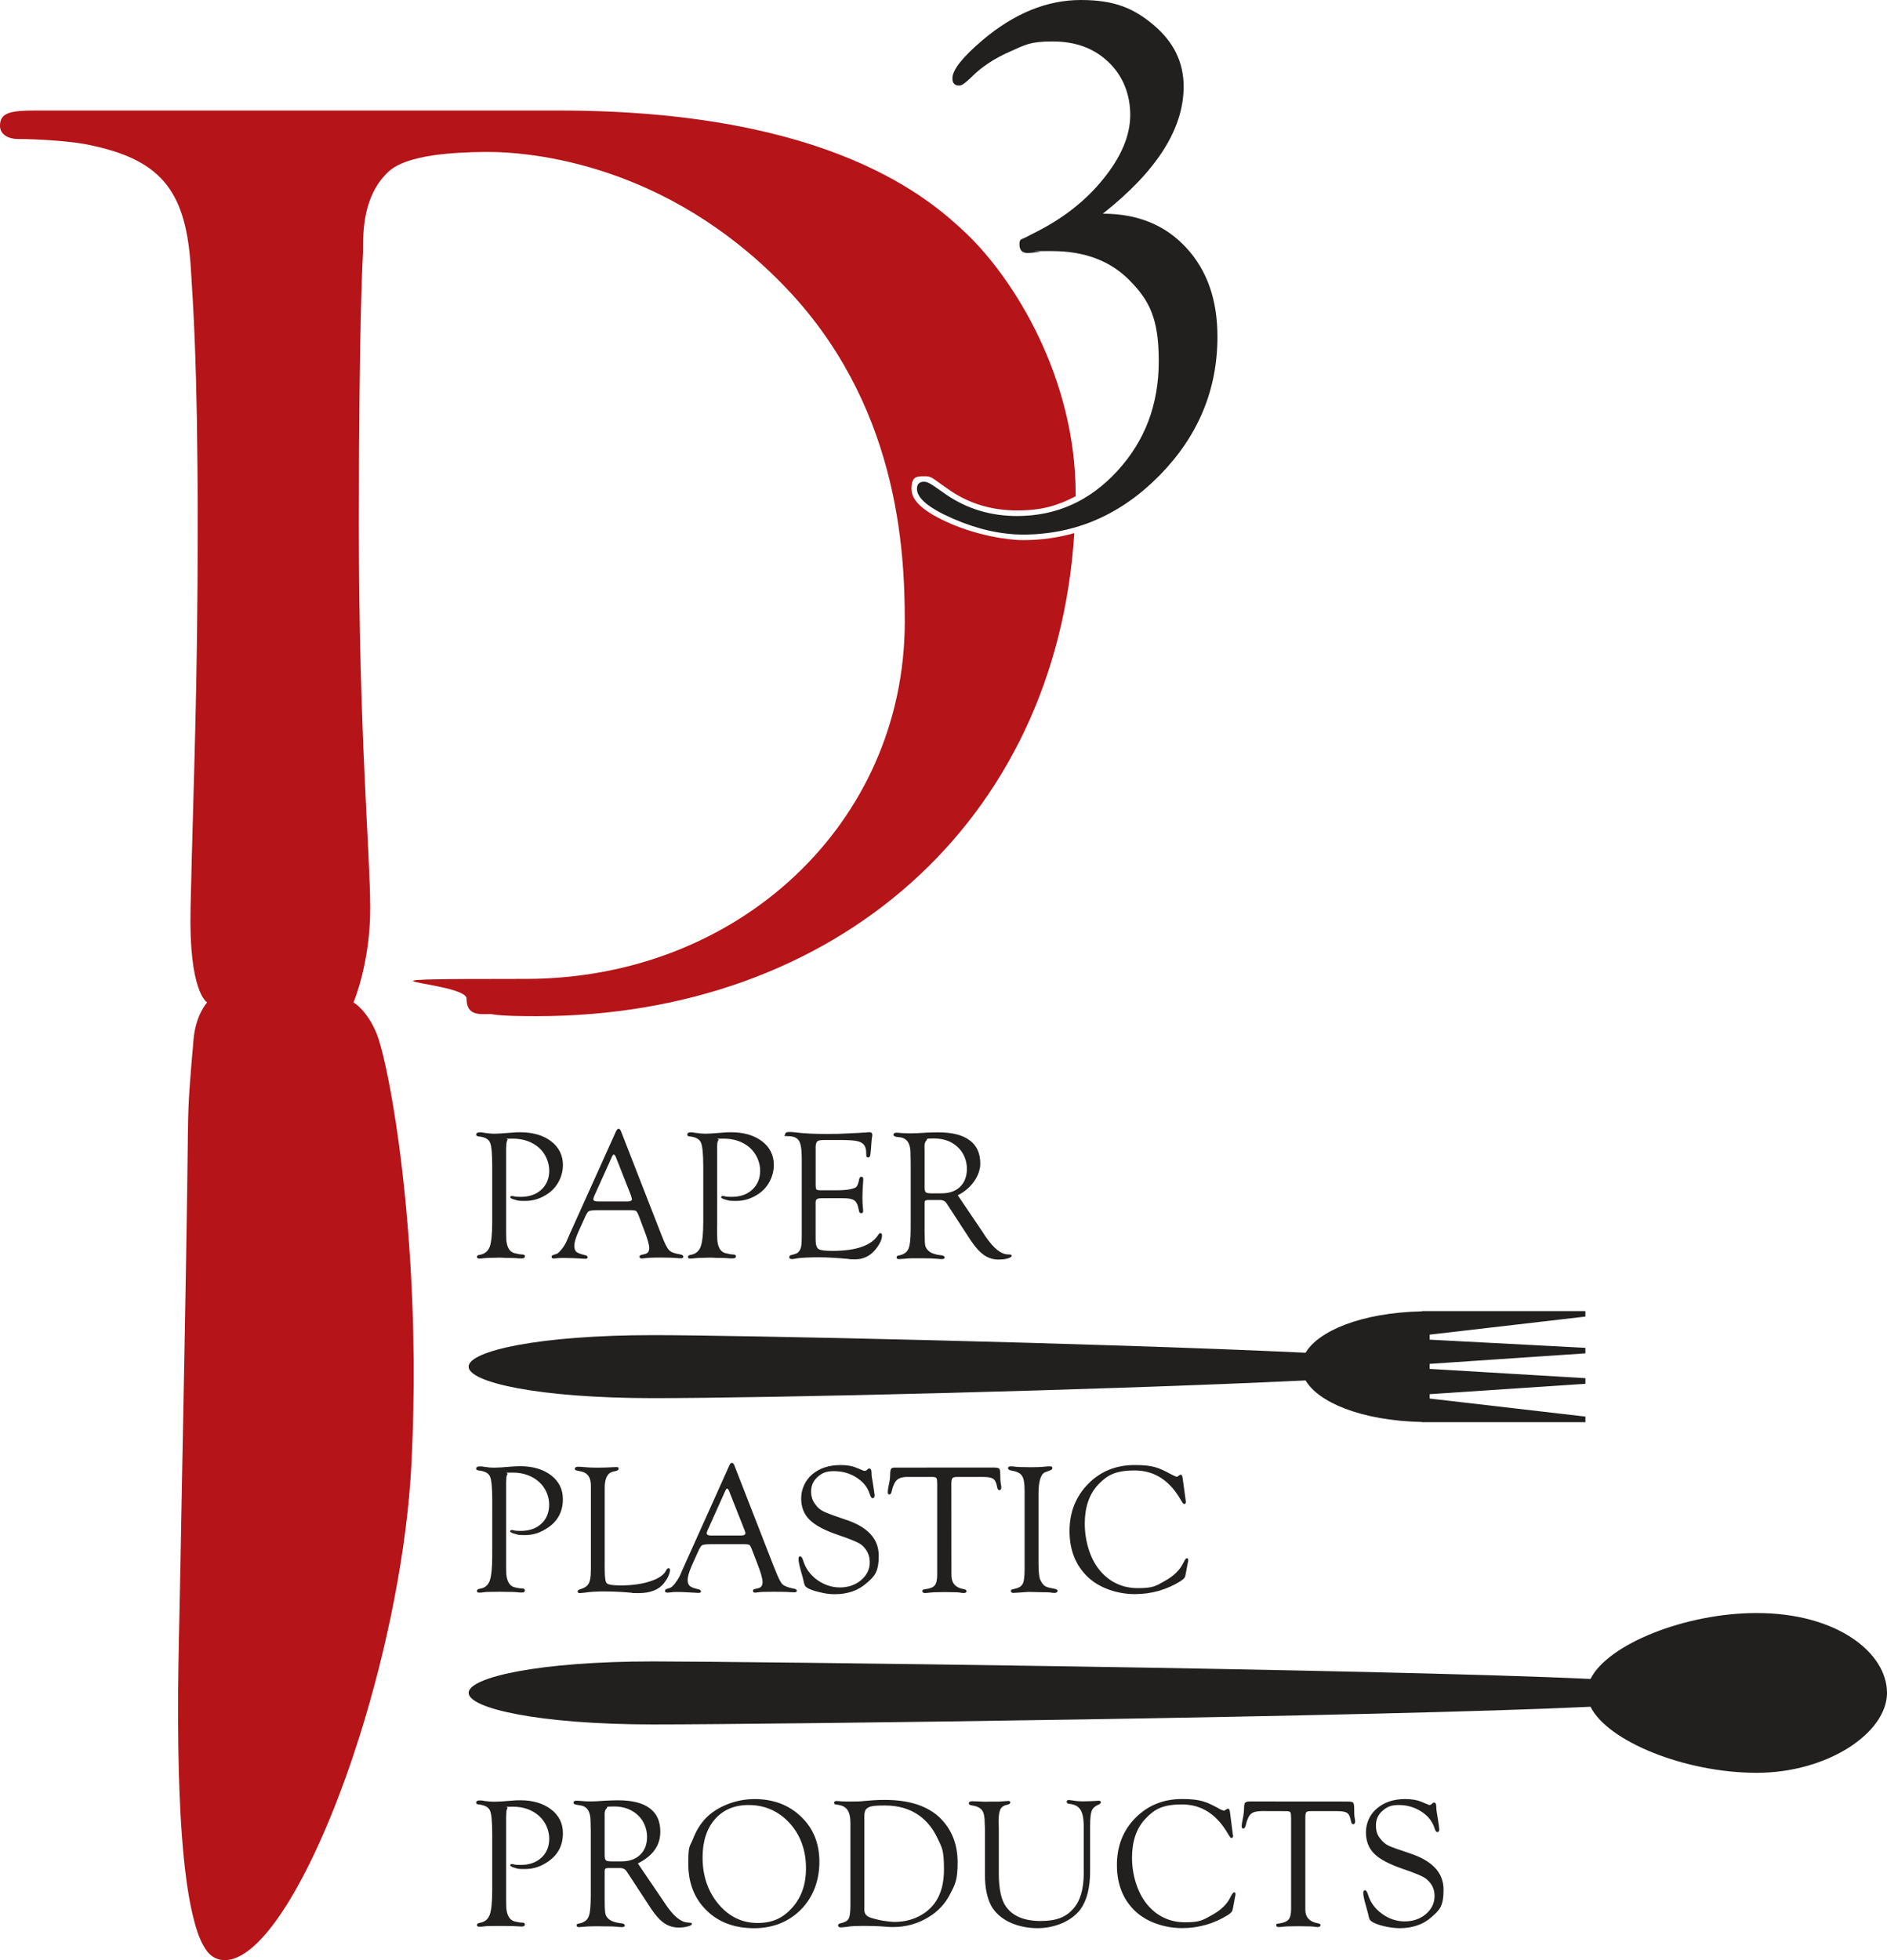
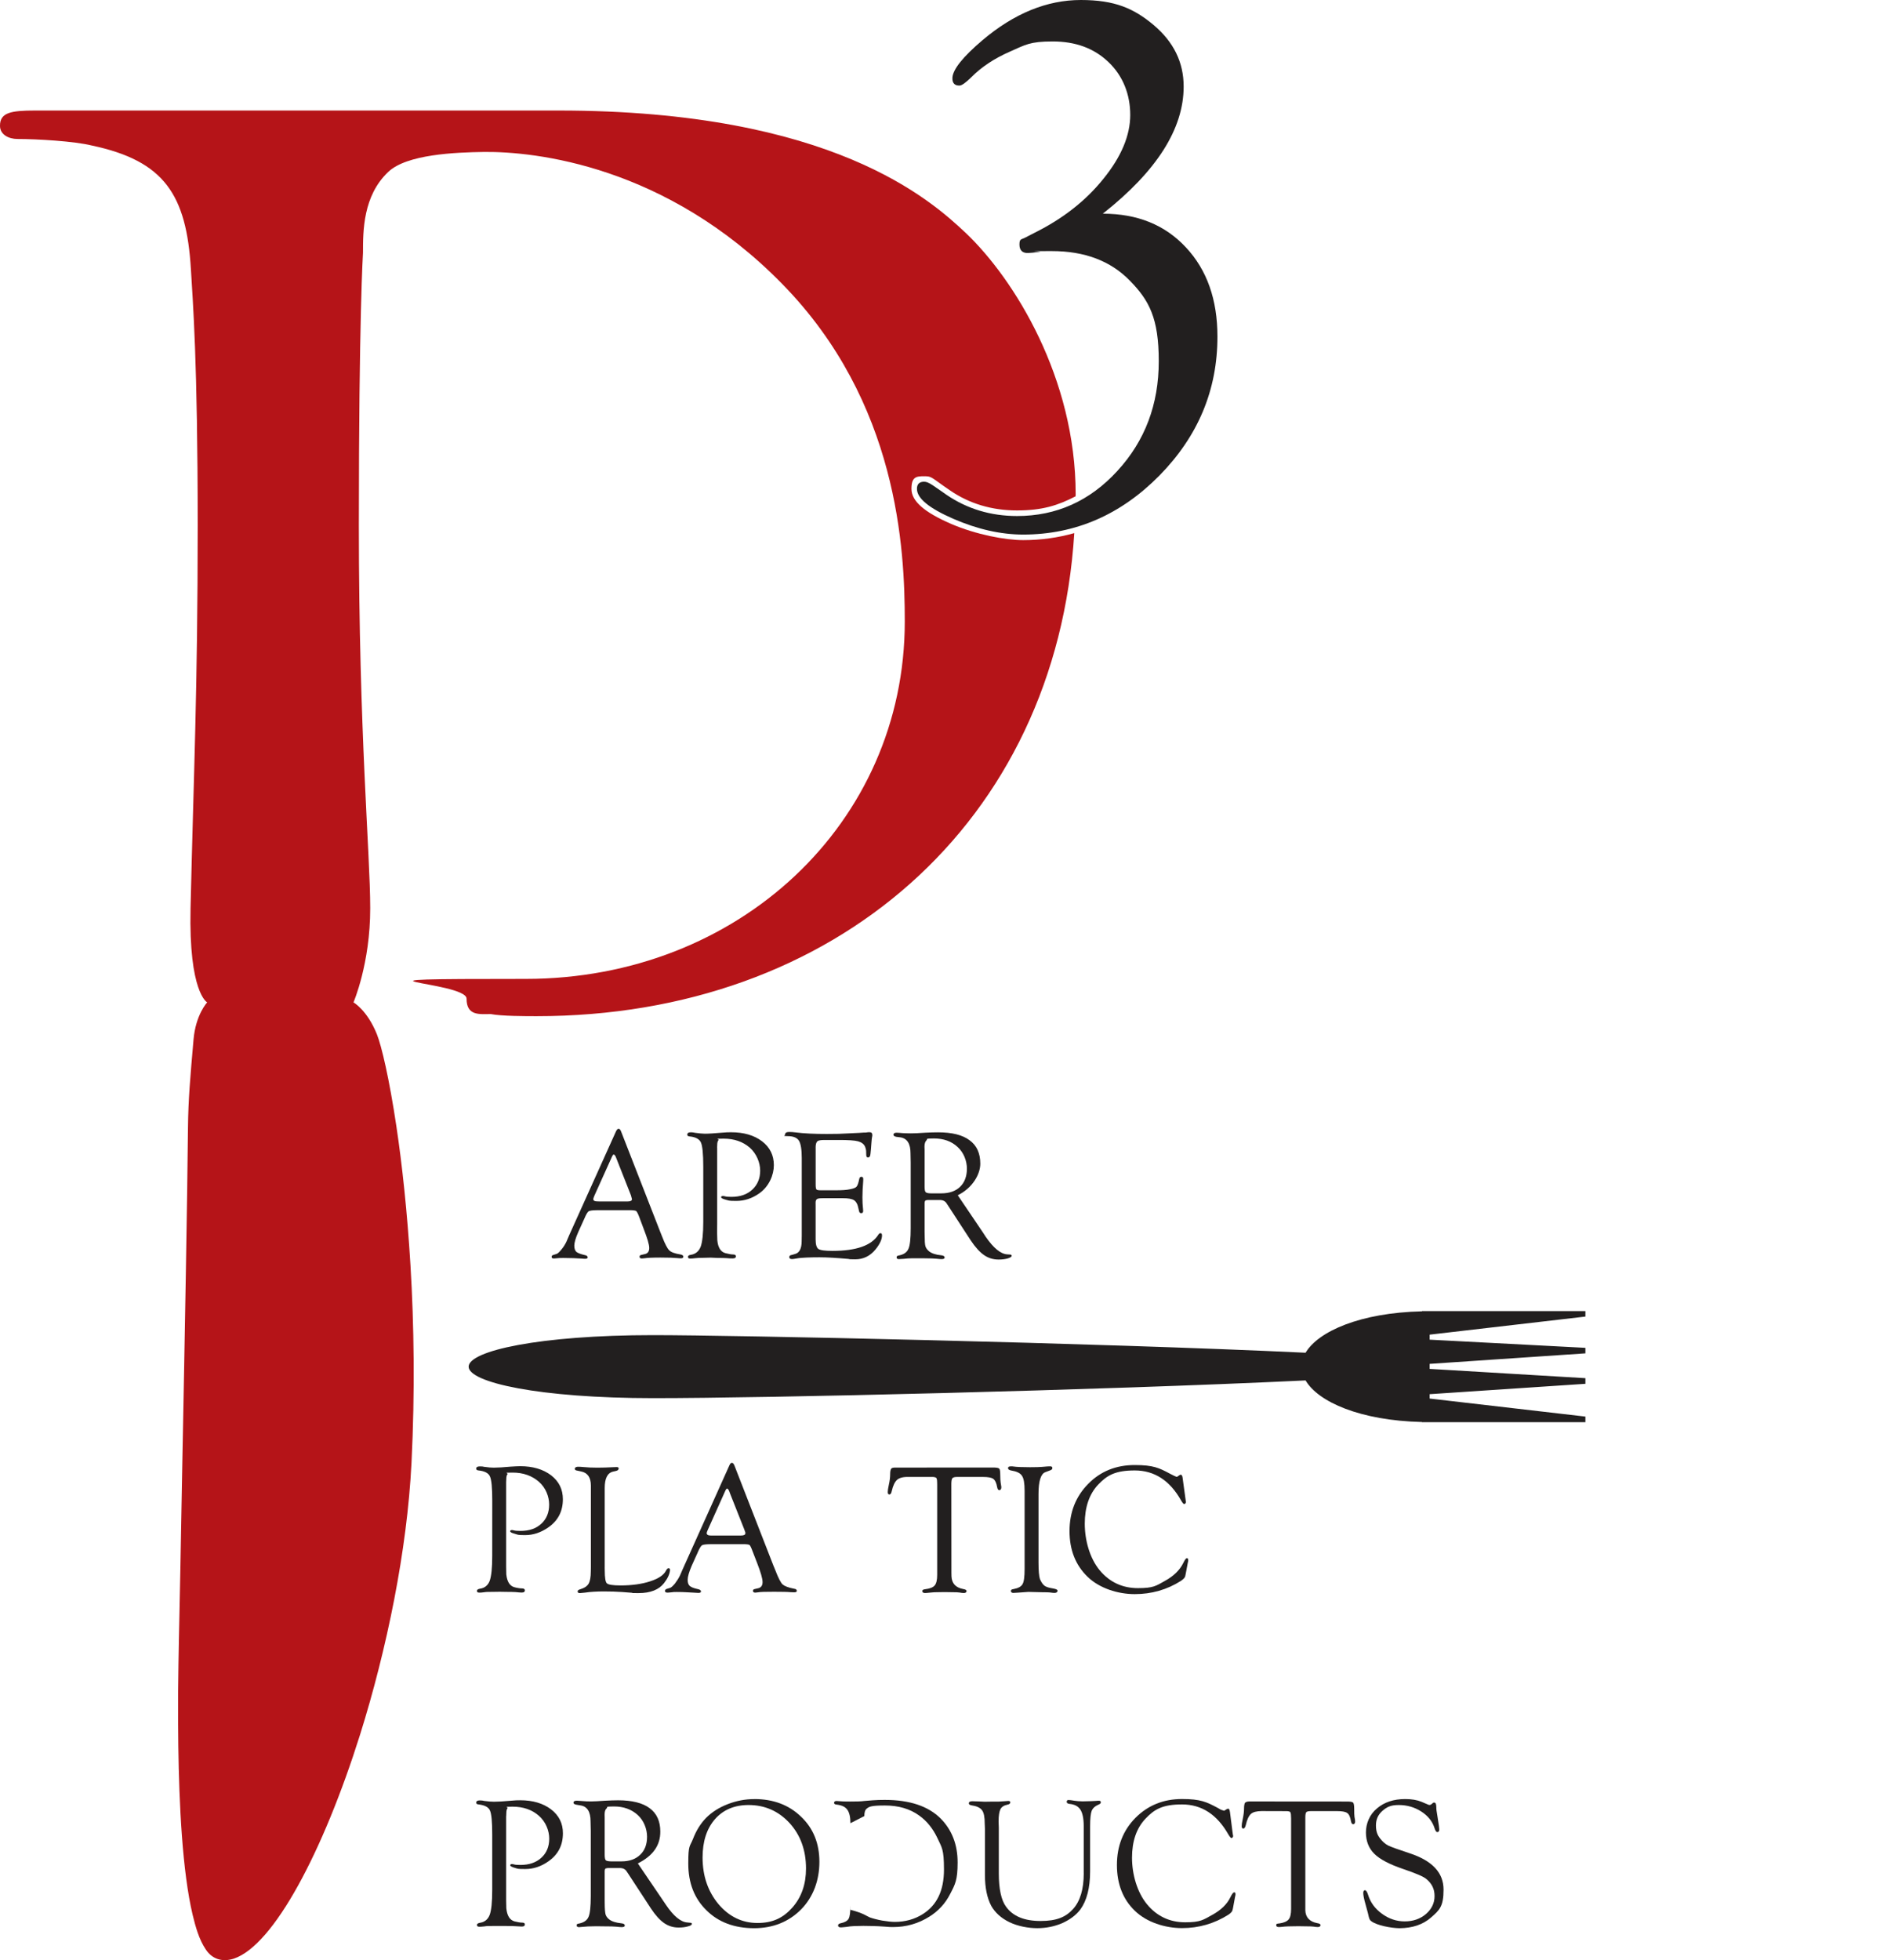
<svg xmlns="http://www.w3.org/2000/svg" fill="none" viewBox="0 0 52 54" height="54" width="52">
  <g clip-path="url(#clip0_34_607)">
    <path fill="#B51418" d="M7.786 3.045H0.965C0.299 3.045 -0.002 3.102 9.68708e-06 3.465C-0.002 3.708 0.24 3.829 0.482 3.829C1.025 3.829 2.051 3.89 2.535 4.01C4.53 4.433 5.138 5.365 5.261 7.421C5.313 8.305 5.448 9.939 5.448 14.476C5.448 19.013 5.336 21.321 5.251 25.02C5.198 27.349 5.709 27.615 5.709 27.615C5.709 27.615 5.391 27.954 5.333 28.642C5.241 29.698 5.189 30.282 5.18 31.058C5.163 32.95 5.091 36.925 5.025 40.267C4.987 42.437 4.949 44.336 4.929 45.231C4.923 45.529 4.914 46.031 4.908 46.645C4.906 47.085 4.906 47.582 4.914 48.103C4.936 49.706 5.025 51.556 5.308 52.75C5.388 53.079 5.483 53.429 5.672 53.709C5.852 53.98 6.135 54.06 6.448 53.958C7.548 53.584 8.908 51.007 9.921 47.793C10.661 45.431 11.219 42.718 11.34 40.298C11.437 38.324 11.409 36.486 11.312 34.866C11.222 33.375 11.08 32.075 10.924 31.035C10.727 29.714 10.515 28.817 10.386 28.493C10.118 27.826 9.741 27.615 9.741 27.615C9.741 27.615 10.204 26.545 10.202 25.02C10.202 23.497 9.889 20.232 9.889 14.476C9.889 8.721 10.003 6.963 10.003 6.963C10.003 6.36 10.003 5.394 10.698 4.737C11.206 4.251 12.546 4.197 13.349 4.186C14.736 4.173 18.353 4.553 21.551 7.818C24.751 11.08 24.933 15.129 24.933 17.121C24.933 22.681 20.344 26.968 14.488 26.968C8.632 26.968 12.857 27.03 12.857 27.512C12.857 27.995 13.218 27.937 13.523 27.937C13.824 27.995 14.488 27.995 14.79 27.995C23.001 27.995 29.104 22.674 29.604 14.687C29.153 14.814 28.686 14.88 28.196 14.88C27.706 14.88 26.898 14.729 26.21 14.433C25.464 14.109 25.117 13.803 25.117 13.469C25.117 13.135 25.25 13.12 25.469 13.12C25.688 13.12 25.647 13.148 26.175 13.507C26.712 13.877 27.334 14.062 28.026 14.062C28.717 14.062 29.147 13.928 29.64 13.673C29.64 13.654 29.642 13.635 29.642 13.617C29.642 10.413 27.951 7.694 26.623 6.427C25.657 5.518 22.939 3.045 15.393 3.045H7.786Z" />
    <path fill="#221F1F" d="M30.391 5.887C31.342 5.887 32.104 6.195 32.682 6.817C33.262 7.438 33.549 8.257 33.549 9.273C33.549 10.741 33.019 12.012 31.952 13.099C30.886 14.181 29.634 14.726 28.195 14.727C27.581 14.726 26.94 14.583 26.271 14.293C25.604 14.002 25.269 13.729 25.269 13.469C25.267 13.339 25.335 13.271 25.466 13.271C25.597 13.271 25.736 13.395 26.088 13.635C26.654 14.019 27.301 14.216 28.028 14.216C29.11 14.216 30.034 13.802 30.791 12.974C31.553 12.146 31.932 11.14 31.932 9.951C31.932 8.763 31.667 8.275 31.136 7.733C30.606 7.187 29.887 6.917 28.983 6.917C28.079 6.917 28.738 6.923 28.664 6.934C28.498 6.958 28.387 6.97 28.331 6.97C28.174 6.975 28.093 6.895 28.093 6.736C28.093 6.576 28.141 6.602 28.24 6.552L28.519 6.408C29.284 6.027 29.917 5.536 30.407 4.925C30.9 4.318 31.146 3.729 31.146 3.166C31.146 2.603 30.945 2.088 30.546 1.71C30.146 1.327 29.636 1.142 29.006 1.142C28.377 1.142 28.255 1.235 27.828 1.423C27.402 1.61 27.046 1.844 26.765 2.129C26.619 2.272 26.515 2.347 26.453 2.357C26.308 2.365 26.238 2.29 26.246 2.139C26.259 1.911 26.536 1.564 27.077 1.105C27.948 0.369 28.852 0 29.785 0C30.718 0 31.243 0.229 31.794 0.692C32.343 1.157 32.618 1.717 32.618 2.384C32.618 3.55 31.875 4.716 30.39 5.887" />
-     <path fill="#221F1F" d="M13.948 31.621V33.957L13.953 34.168C13.975 34.373 14.046 34.49 14.179 34.524C14.27 34.548 14.341 34.56 14.388 34.56C14.434 34.56 14.463 34.575 14.466 34.605C14.467 34.647 14.44 34.669 14.376 34.669C14.313 34.669 14.294 34.669 14.21 34.661C14.154 34.658 14.068 34.655 13.948 34.655L13.77 34.647L13.575 34.652C13.477 34.652 13.401 34.655 13.35 34.662C13.287 34.67 13.24 34.673 13.209 34.673C13.166 34.673 13.144 34.661 13.144 34.625C13.144 34.589 13.173 34.574 13.226 34.569C13.356 34.546 13.445 34.474 13.496 34.347C13.541 34.219 13.564 33.989 13.564 33.661V32.14C13.564 31.785 13.545 31.566 13.502 31.474C13.462 31.381 13.356 31.323 13.188 31.308C13.144 31.302 13.121 31.286 13.124 31.256C13.125 31.216 13.157 31.194 13.222 31.194C13.286 31.194 13.297 31.202 13.349 31.209C13.456 31.222 13.541 31.233 13.61 31.233C13.718 31.233 13.874 31.222 14.078 31.205C14.183 31.194 14.27 31.193 14.336 31.193C14.682 31.193 14.97 31.275 15.188 31.442C15.405 31.61 15.513 31.831 15.513 32.1C15.513 32.369 15.383 32.686 15.112 32.876C14.91 33.017 14.701 33.085 14.474 33.085C14.247 33.085 14.274 33.073 14.188 33.052C14.1 33.028 14.056 33.004 14.061 32.979C14.063 32.958 14.078 32.95 14.109 32.95C14.139 32.95 14.139 32.95 14.157 32.956C14.196 32.967 14.257 32.973 14.343 32.973C14.582 32.973 14.774 32.908 14.919 32.774C15.062 32.641 15.135 32.466 15.135 32.249C15.135 32.033 15.04 31.784 14.851 31.617C14.659 31.453 14.421 31.369 14.128 31.369C13.834 31.369 14.015 31.384 13.988 31.406C13.965 31.433 13.953 31.48 13.953 31.548L13.95 31.621L13.948 31.621Z" />
    <path fill="#221F1F" d="M17.361 33.34H16.453C16.331 33.34 16.253 33.352 16.221 33.37C16.191 33.392 16.151 33.457 16.104 33.57L15.937 33.938C15.861 34.109 15.826 34.237 15.826 34.316C15.826 34.395 15.845 34.454 15.884 34.489C15.924 34.521 16.001 34.551 16.116 34.577C16.167 34.586 16.192 34.606 16.194 34.637C16.198 34.664 16.174 34.679 16.124 34.679C16.074 34.679 16.08 34.677 16.04 34.674L15.8 34.661C15.72 34.659 15.625 34.656 15.521 34.656C15.416 34.656 15.438 34.659 15.408 34.659C15.324 34.668 15.275 34.671 15.267 34.671C15.224 34.671 15.201 34.659 15.201 34.628C15.201 34.596 15.219 34.58 15.246 34.574L15.34 34.544C15.37 34.535 15.414 34.493 15.473 34.421C15.529 34.354 15.576 34.279 15.611 34.203L15.683 34.034L16.974 31.17C16.997 31.122 17.02 31.097 17.046 31.097C17.072 31.097 17.095 31.119 17.114 31.168L18.193 33.934L18.246 34.067C18.324 34.27 18.391 34.396 18.442 34.445C18.494 34.499 18.596 34.535 18.758 34.561C18.809 34.573 18.834 34.592 18.831 34.626C18.831 34.651 18.806 34.666 18.76 34.666C18.715 34.666 18.716 34.663 18.669 34.66C18.579 34.651 18.427 34.645 18.201 34.645C17.976 34.645 17.826 34.653 17.766 34.664C17.733 34.668 17.708 34.671 17.689 34.671C17.647 34.671 17.624 34.656 17.624 34.622C17.624 34.587 17.646 34.577 17.686 34.569L17.766 34.55C17.848 34.535 17.891 34.478 17.891 34.382C17.891 34.287 17.839 34.116 17.737 33.852L17.613 33.521C17.578 33.427 17.547 33.373 17.528 33.36C17.508 33.351 17.452 33.339 17.36 33.339M17.389 32.936L16.997 31.942L16.977 31.891C16.955 31.835 16.937 31.809 16.911 31.807C16.899 31.804 16.885 31.822 16.87 31.853L16.38 32.939C16.361 32.988 16.349 33.017 16.349 33.033C16.349 33.078 16.386 33.098 16.463 33.098L16.531 33.1H17.288C17.37 33.1 17.415 33.08 17.414 33.038C17.414 33.024 17.409 33.008 17.399 32.979L17.389 32.936H17.389Z" />
    <path fill="#221F1F" d="M19.763 31.621V33.718L19.761 33.957L19.767 34.168C19.786 34.373 19.862 34.49 19.992 34.524C20.084 34.548 20.154 34.56 20.202 34.56C20.249 34.56 20.278 34.577 20.278 34.605C20.283 34.647 20.253 34.669 20.189 34.669C20.124 34.669 20.108 34.669 20.023 34.661C19.968 34.658 19.883 34.655 19.762 34.655L19.584 34.647L19.389 34.652C19.289 34.652 19.217 34.655 19.165 34.662C19.101 34.67 19.054 34.673 19.023 34.673C18.979 34.673 18.958 34.661 18.959 34.625C18.957 34.594 18.987 34.576 19.041 34.569C19.171 34.546 19.257 34.474 19.308 34.347C19.355 34.22 19.38 33.989 19.38 33.661V32.14C19.38 31.787 19.357 31.566 19.315 31.474C19.274 31.381 19.166 31.323 19.003 31.308C18.957 31.302 18.936 31.286 18.939 31.256C18.94 31.216 18.97 31.194 19.035 31.194C19.099 31.194 19.109 31.202 19.162 31.209C19.267 31.222 19.356 31.233 19.423 31.233C19.531 31.233 19.687 31.222 19.889 31.205C19.994 31.194 20.081 31.193 20.148 31.193C20.496 31.193 20.78 31.275 21 31.442C21.22 31.61 21.325 31.831 21.325 32.1C21.325 32.369 21.193 32.686 20.924 32.876C20.724 33.017 20.513 33.085 20.288 33.085C20.063 33.085 20.087 33.073 20 33.052C19.91 33.028 19.868 33.004 19.871 32.979C19.875 32.958 19.89 32.95 19.92 32.95C19.95 32.95 19.949 32.95 19.971 32.956C20.01 32.967 20.069 32.973 20.152 32.973C20.395 32.973 20.587 32.908 20.73 32.774C20.874 32.641 20.948 32.466 20.948 32.249C20.948 32.033 20.849 31.784 20.662 31.617C20.472 31.453 20.232 31.369 19.94 31.369C19.648 31.369 19.825 31.384 19.802 31.406C19.776 31.433 19.764 31.48 19.764 31.55L19.761 31.621L19.763 31.621Z" />
    <path fill="#221F1F" d="M22.477 31.617V32.629C22.477 32.707 22.483 32.751 22.5 32.77C22.515 32.786 22.554 32.792 22.629 32.792H23.016C23.188 32.792 23.328 32.786 23.43 32.762C23.519 32.745 23.58 32.722 23.605 32.69C23.631 32.66 23.656 32.592 23.679 32.476C23.687 32.437 23.708 32.418 23.742 32.42C23.776 32.423 23.789 32.442 23.789 32.487C23.789 32.532 23.787 32.517 23.787 32.541C23.774 32.707 23.766 32.852 23.766 32.985C23.766 33.118 23.771 33.188 23.781 33.288C23.784 33.322 23.786 33.343 23.786 33.359C23.786 33.401 23.771 33.422 23.735 33.422C23.699 33.422 23.679 33.404 23.673 33.366L23.657 33.298C23.637 33.184 23.596 33.106 23.536 33.066C23.477 33.027 23.374 33.01 23.231 33.01H22.68C22.599 33.01 22.542 33.015 22.516 33.033C22.488 33.05 22.475 33.081 22.475 33.134L22.476 33.216V34.142C22.476 34.283 22.501 34.371 22.551 34.407C22.603 34.444 22.732 34.461 22.94 34.461C23.596 34.461 24.017 34.313 24.203 34.017C24.222 33.987 24.24 33.972 24.262 33.974C24.289 33.969 24.306 33.993 24.306 34.035C24.306 34.145 24.244 34.276 24.126 34.422C23.976 34.605 23.79 34.694 23.567 34.694C23.344 34.694 23.456 34.691 23.372 34.682C23.053 34.654 22.789 34.638 22.579 34.638C22.369 34.638 22.082 34.645 21.961 34.669C21.897 34.679 21.852 34.688 21.831 34.687C21.776 34.688 21.75 34.669 21.75 34.633C21.75 34.597 21.773 34.58 21.817 34.573L21.914 34.545C22.03 34.512 22.091 34.395 22.091 34.195L22.094 34.031V31.908C22.094 31.667 22.067 31.506 22.016 31.425C21.963 31.342 21.86 31.3 21.707 31.3C21.553 31.3 21.635 31.283 21.635 31.255C21.635 31.209 21.672 31.185 21.747 31.185C21.822 31.185 21.846 31.189 21.916 31.196C22.154 31.227 22.445 31.24 22.778 31.24C23.111 31.24 23.161 31.235 23.317 31.227L23.675 31.21C23.774 31.201 23.835 31.201 23.858 31.201C23.903 31.193 23.936 31.191 23.956 31.191C24.011 31.191 24.038 31.215 24.038 31.262C24.038 31.309 24.038 31.298 24.032 31.319C24.027 31.344 24.018 31.41 24.011 31.52L24 31.667C23.992 31.765 23.985 31.822 23.975 31.848C23.968 31.873 23.946 31.885 23.917 31.887C23.886 31.887 23.871 31.864 23.871 31.812L23.869 31.748C23.871 31.694 23.86 31.643 23.839 31.592C23.81 31.521 23.744 31.47 23.648 31.443C23.551 31.416 23.373 31.406 23.114 31.406H22.721C22.617 31.406 22.55 31.417 22.523 31.443C22.492 31.473 22.476 31.53 22.476 31.616" />
    <path fill="#221F1F" d="M26.392 32.927L27.085 33.952L27.163 34.072C27.379 34.385 27.575 34.545 27.755 34.557L27.837 34.562C27.866 34.565 27.879 34.576 27.879 34.599C27.879 34.623 27.84 34.647 27.767 34.67C27.693 34.69 27.614 34.7 27.519 34.7C27.372 34.7 27.237 34.661 27.116 34.576C26.995 34.492 26.875 34.358 26.75 34.172L26.127 33.215L26.091 33.161C26.052 33.093 25.986 33.059 25.898 33.059H25.564L25.508 33.069C25.488 33.083 25.479 33.109 25.479 33.15V33.937L25.481 34.037C25.481 34.182 25.487 34.282 25.502 34.333C25.517 34.386 25.553 34.431 25.605 34.475C25.675 34.53 25.787 34.569 25.937 34.582C25.998 34.59 26.029 34.606 26.032 34.641C26.033 34.671 26.007 34.688 25.95 34.688C25.924 34.69 25.875 34.683 25.802 34.677C25.731 34.671 25.625 34.666 25.483 34.666H25.11C25.055 34.666 24.986 34.671 24.905 34.68C24.839 34.684 24.797 34.688 24.771 34.688C24.728 34.69 24.708 34.671 24.708 34.638C24.708 34.605 24.73 34.594 24.771 34.587C24.902 34.563 24.993 34.502 25.034 34.404C25.077 34.31 25.096 34.119 25.096 33.836V32.033L25.091 31.771C25.091 31.51 25 31.365 24.818 31.334L24.7 31.319C24.647 31.308 24.62 31.289 24.62 31.259C24.62 31.23 24.648 31.205 24.703 31.205C24.758 31.205 24.776 31.21 24.878 31.217C24.941 31.22 25.013 31.223 25.104 31.223C25.194 31.223 25.312 31.218 25.498 31.205C25.63 31.198 25.747 31.195 25.851 31.195C26.234 31.195 26.523 31.266 26.718 31.413C26.916 31.556 27.014 31.771 27.014 32.059C27.014 32.346 26.806 32.724 26.393 32.929M25.657 32.876H25.94C26.16 32.876 26.333 32.816 26.457 32.696C26.582 32.575 26.645 32.406 26.645 32.197C26.645 31.988 26.562 31.756 26.389 31.599C26.22 31.442 26.004 31.364 25.737 31.364C25.471 31.364 25.569 31.381 25.532 31.415C25.497 31.448 25.476 31.503 25.476 31.591L25.479 31.672V32.696C25.479 32.774 25.489 32.823 25.508 32.843C25.53 32.865 25.581 32.876 25.657 32.876" />
    <path fill="#221F1F" d="M13.948 40.825V43.163L13.952 43.372C13.974 43.575 14.047 43.694 14.179 43.728C14.269 43.752 14.342 43.76 14.388 43.76C14.434 43.76 14.461 43.78 14.464 43.805C14.467 43.851 14.44 43.874 14.375 43.874C14.311 43.874 14.293 43.867 14.209 43.861C14.153 43.858 14.067 43.855 13.947 43.855L13.771 43.852L13.574 43.855C13.476 43.855 13.401 43.855 13.349 43.864C13.286 43.873 13.241 43.877 13.208 43.876C13.166 43.876 13.143 43.861 13.143 43.828C13.143 43.795 13.172 43.777 13.227 43.768C13.357 43.749 13.446 43.677 13.495 43.55C13.54 43.422 13.565 43.193 13.564 42.862L13.565 41.34C13.565 40.99 13.545 40.768 13.501 40.674C13.461 40.583 13.355 40.527 13.188 40.51C13.144 40.508 13.121 40.487 13.123 40.457C13.126 40.417 13.156 40.399 13.222 40.399C13.287 40.399 13.297 40.4 13.347 40.411C13.454 40.427 13.54 40.433 13.609 40.433C13.716 40.433 13.873 40.424 14.076 40.405C14.181 40.399 14.268 40.393 14.335 40.393C14.682 40.393 14.967 40.477 15.187 40.644C15.404 40.813 15.512 41.031 15.511 41.305C15.511 41.63 15.381 41.891 15.11 42.079C14.91 42.218 14.699 42.291 14.473 42.291C14.248 42.291 14.273 42.279 14.186 42.255C14.098 42.232 14.053 42.207 14.059 42.181C14.06 42.161 14.078 42.152 14.107 42.152C14.136 42.152 14.137 42.154 14.155 42.16C14.195 42.171 14.257 42.176 14.342 42.176C14.581 42.176 14.773 42.112 14.918 41.977C15.061 41.846 15.133 41.668 15.133 41.45C15.133 41.232 15.04 40.985 14.848 40.82C14.659 40.656 14.42 40.569 14.125 40.569C13.831 40.569 14.015 40.584 13.987 40.609C13.964 40.634 13.952 40.681 13.952 40.753L13.948 40.825V40.825Z" />
    <path fill="#221F1F" d="M16.663 43.176L16.665 43.265C16.665 43.467 16.685 43.586 16.723 43.619C16.764 43.658 16.889 43.678 17.101 43.678C17.413 43.678 17.687 43.64 17.915 43.565C18.144 43.491 18.293 43.392 18.354 43.269C18.377 43.224 18.401 43.204 18.424 43.204C18.447 43.204 18.465 43.218 18.464 43.252C18.456 43.362 18.401 43.483 18.298 43.615C18.157 43.796 17.922 43.889 17.599 43.889C17.276 43.889 17.485 43.886 17.415 43.88L17.142 43.859C16.984 43.848 16.818 43.843 16.639 43.843C16.46 43.843 16.261 43.853 16.12 43.876C16.063 43.88 16.018 43.886 15.983 43.889C15.94 43.891 15.918 43.876 15.918 43.844C15.918 43.813 15.941 43.798 15.986 43.785C16.103 43.75 16.181 43.698 16.22 43.63C16.259 43.563 16.281 43.448 16.281 43.288L16.283 43.173V40.927C16.283 40.703 16.192 40.573 16.014 40.538L15.899 40.513C15.859 40.508 15.839 40.491 15.839 40.463C15.839 40.436 15.868 40.408 15.925 40.408C15.982 40.408 16.015 40.41 16.083 40.417C16.194 40.428 16.321 40.433 16.464 40.433C16.606 40.433 16.757 40.428 16.883 40.421C16.945 40.417 16.982 40.417 16.991 40.417C17.029 40.417 17.049 40.428 17.049 40.453C17.049 40.487 17.026 40.512 16.978 40.523L16.89 40.543C16.739 40.58 16.664 40.731 16.664 40.994V43.176H16.663Z" />
    <path fill="#221F1F" d="M20.483 42.541L19.575 42.542C19.453 42.542 19.374 42.554 19.344 42.572C19.314 42.593 19.273 42.659 19.225 42.773L19.058 43.143C18.986 43.314 18.95 43.438 18.95 43.523C18.95 43.609 18.97 43.656 19.008 43.692C19.047 43.727 19.124 43.757 19.239 43.781C19.289 43.792 19.315 43.812 19.317 43.842C19.319 43.867 19.297 43.884 19.247 43.884C19.198 43.884 19.202 43.879 19.162 43.879L18.925 43.866C18.844 43.861 18.751 43.858 18.646 43.858C18.541 43.858 18.558 43.861 18.532 43.864C18.445 43.874 18.401 43.876 18.393 43.876C18.349 43.876 18.326 43.861 18.326 43.831C18.326 43.801 18.34 43.786 18.369 43.775L18.459 43.747C18.496 43.738 18.538 43.696 18.597 43.629C18.653 43.555 18.699 43.482 18.737 43.406L18.808 43.242L20.097 40.376C20.119 40.323 20.142 40.3 20.168 40.3C20.194 40.3 20.218 40.323 20.238 40.373L21.315 43.136L21.37 43.269C21.447 43.472 21.515 43.602 21.566 43.65C21.619 43.696 21.724 43.738 21.881 43.768C21.934 43.774 21.96 43.796 21.957 43.83C21.956 43.855 21.932 43.867 21.887 43.867C21.842 43.867 21.84 43.867 21.792 43.864C21.705 43.855 21.548 43.852 21.327 43.852C21.107 43.852 20.951 43.855 20.893 43.867C20.856 43.873 20.831 43.876 20.815 43.876C20.77 43.876 20.749 43.858 20.749 43.825C20.749 43.792 20.77 43.783 20.812 43.774L20.89 43.756C20.972 43.739 21.014 43.682 21.014 43.586C21.014 43.49 20.965 43.32 20.862 43.055L20.735 42.727C20.7 42.631 20.672 42.579 20.656 42.564C20.633 42.55 20.576 42.541 20.484 42.541M20.512 42.139L20.119 41.147L20.099 41.091C20.079 41.042 20.059 41.012 20.035 41.009C20.026 41.009 20.01 41.027 19.994 41.055L19.506 42.143C19.484 42.191 19.474 42.222 19.474 42.236C19.474 42.279 19.513 42.303 19.589 42.303H20.413C20.498 42.303 20.54 42.285 20.54 42.24C20.54 42.196 20.534 42.21 20.527 42.184L20.512 42.139L20.512 42.139Z" />
-     <path fill="#221F1F" d="M23.16 40.361C23.339 40.361 23.488 40.386 23.611 40.44L23.787 40.513C23.801 40.521 23.818 40.521 23.833 40.521C23.848 40.521 23.872 40.513 23.89 40.498L23.924 40.464C23.929 40.461 23.939 40.457 23.952 40.457C23.995 40.457 24.017 40.496 24.017 40.581C24.017 40.666 24.025 40.69 24.049 40.834L24.089 41.096C24.097 41.148 24.102 41.179 24.102 41.194C24.102 41.247 24.083 41.274 24.047 41.274C24.01 41.274 23.994 41.233 23.964 41.153C23.906 40.97 23.786 40.822 23.6 40.704C23.415 40.586 23.209 40.529 22.983 40.529C22.758 40.529 22.653 40.582 22.532 40.687C22.413 40.794 22.352 40.927 22.352 41.085C22.35 41.226 22.393 41.351 22.471 41.449C22.535 41.542 22.613 41.6 22.693 41.638C22.777 41.682 22.974 41.755 23.29 41.861C23.91 42.061 24.215 42.395 24.215 42.852C24.215 43.309 24.104 43.422 23.874 43.619C23.648 43.818 23.357 43.921 23 43.919C22.872 43.921 22.733 43.903 22.577 43.861C22.422 43.827 22.308 43.785 22.235 43.736C22.206 43.717 22.185 43.694 22.177 43.671C22.168 43.652 22.149 43.592 22.13 43.496C22.129 43.484 22.107 43.408 22.068 43.27C22.026 43.119 22.004 43.012 22.006 42.949C22.004 42.896 22.02 42.873 22.053 42.876C22.082 42.876 22.111 42.918 22.136 43C22.198 43.206 22.324 43.381 22.517 43.525C22.709 43.66 22.918 43.733 23.144 43.733C23.369 43.733 23.57 43.667 23.73 43.531C23.889 43.396 23.969 43.231 23.968 43.036C23.968 42.85 23.895 42.693 23.748 42.566C23.673 42.501 23.454 42.407 23.098 42.288C22.728 42.164 22.466 42.023 22.31 41.869C22.156 41.72 22.078 41.522 22.078 41.282C22.078 41.041 22.179 40.791 22.383 40.617C22.584 40.447 22.841 40.362 23.159 40.362" />
    <path fill="#221F1F" d="M27.089 40.689H26.385C26.312 40.687 26.265 40.701 26.247 40.722C26.227 40.742 26.218 40.79 26.216 40.869L26.218 43.331L26.22 43.428C26.229 43.623 26.336 43.739 26.548 43.778C26.607 43.788 26.636 43.806 26.636 43.833C26.636 43.86 26.611 43.887 26.566 43.887C26.52 43.887 26.504 43.884 26.44 43.873C26.411 43.867 26.334 43.864 26.216 43.864L26.033 43.861L25.837 43.864C25.767 43.864 25.707 43.867 25.658 43.873C25.562 43.884 25.508 43.887 25.49 43.887C25.441 43.887 25.416 43.867 25.416 43.833C25.416 43.799 25.442 43.79 25.495 43.782C25.625 43.767 25.713 43.731 25.757 43.678C25.803 43.624 25.826 43.526 25.826 43.387V40.897L25.824 40.829C25.824 40.768 25.814 40.73 25.799 40.713C25.779 40.698 25.739 40.687 25.677 40.689H25.013C24.875 40.687 24.776 40.718 24.718 40.771C24.659 40.825 24.608 40.927 24.574 41.079C24.561 41.142 24.538 41.175 24.507 41.172C24.479 41.172 24.464 41.15 24.464 41.106C24.464 41.063 24.472 41.006 24.492 40.914C24.519 40.795 24.53 40.696 24.53 40.615C24.53 40.534 24.541 40.49 24.558 40.463C24.575 40.441 24.613 40.429 24.669 40.431L27.368 40.429C27.461 40.429 27.515 40.44 27.536 40.46C27.555 40.478 27.564 40.538 27.564 40.636C27.564 40.735 27.569 40.806 27.575 40.847C27.588 40.909 27.589 40.948 27.594 40.97C27.594 41.022 27.575 41.051 27.54 41.054C27.509 41.054 27.491 41.03 27.479 40.974C27.459 40.855 27.422 40.78 27.373 40.743C27.326 40.707 27.229 40.689 27.09 40.689" />
    <path fill="#221F1F" d="M28.618 41.162V43.041C28.618 43.278 28.633 43.428 28.658 43.504C28.696 43.591 28.737 43.651 28.785 43.687C28.835 43.723 28.911 43.744 29.019 43.761C29.099 43.776 29.143 43.793 29.143 43.823C29.143 43.853 29.118 43.884 29.064 43.884C29.01 43.884 29.007 43.88 28.969 43.876C28.916 43.867 28.83 43.865 28.703 43.865L28.34 43.856L28.044 43.877C27.996 43.88 27.956 43.884 27.923 43.884C27.889 43.884 27.857 43.867 27.857 43.831C27.857 43.795 27.883 43.785 27.936 43.777C28.062 43.753 28.14 43.709 28.178 43.642C28.217 43.578 28.235 43.437 28.235 43.225V41.074C28.235 40.865 28.212 40.727 28.162 40.657C28.114 40.58 28.013 40.535 27.859 40.51C27.809 40.499 27.781 40.48 27.778 40.449C27.777 40.414 27.8 40.398 27.851 40.398H27.897C28.019 40.416 28.181 40.421 28.385 40.421C28.589 40.421 28.611 40.417 28.698 40.413L28.87 40.399C28.899 40.399 28.922 40.396 28.931 40.397C28.976 40.395 29 40.409 29 40.443C29 40.477 28.977 40.494 28.935 40.509L28.805 40.558C28.681 40.604 28.618 40.805 28.618 41.161" />
    <path fill="#221F1F" d="M32.59 40.721L32.672 41.32L32.681 41.382L32.672 41.408C32.664 41.426 32.652 41.432 32.633 41.435C32.615 41.438 32.584 41.402 32.543 41.329C32.234 40.783 31.807 40.51 31.272 40.51C30.736 40.51 30.508 40.641 30.262 40.901C30.017 41.161 29.893 41.522 29.893 41.976C29.893 42.431 30.029 42.925 30.302 43.258C30.578 43.588 30.931 43.752 31.358 43.752C31.784 43.752 31.857 43.69 32.099 43.554C32.342 43.421 32.511 43.255 32.604 43.066C32.648 42.976 32.68 42.928 32.703 42.928C32.731 42.925 32.743 42.943 32.743 42.979V43.005L32.731 43.06L32.673 43.367L32.663 43.413C32.657 43.459 32.617 43.5 32.545 43.551C32.16 43.796 31.733 43.917 31.27 43.917C30.807 43.917 30.297 43.757 29.97 43.439C29.639 43.119 29.473 42.7 29.473 42.18C29.473 41.66 29.646 41.225 29.987 40.88C30.327 40.533 30.756 40.361 31.27 40.361C31.784 40.361 31.947 40.442 32.241 40.6L32.342 40.651L32.384 40.67L32.426 40.687C32.434 40.687 32.445 40.678 32.465 40.667C32.498 40.639 32.526 40.627 32.538 40.627C32.564 40.627 32.584 40.657 32.59 40.721" />
    <path fill="#221F1F" d="M13.948 50.029V52.366L13.953 52.574C13.975 52.779 14.046 52.895 14.179 52.933C14.27 52.956 14.342 52.967 14.389 52.967C14.436 52.967 14.462 52.982 14.463 53.012C14.466 53.054 14.438 53.076 14.376 53.075C14.349 53.075 14.294 53.072 14.209 53.066C14.154 53.061 14.068 53.06 13.948 53.06H13.575C13.476 53.06 13.4 53.06 13.35 53.071C13.287 53.078 13.24 53.081 13.209 53.081C13.166 53.081 13.143 53.063 13.143 53.032C13.143 53.001 13.171 52.983 13.226 52.972C13.355 52.952 13.445 52.881 13.495 52.752C13.541 52.627 13.564 52.397 13.564 52.063V50.543C13.564 50.193 13.545 49.972 13.501 49.877C13.462 49.786 13.355 49.73 13.188 49.711C13.143 49.709 13.122 49.689 13.123 49.662C13.124 49.62 13.157 49.6 13.221 49.6C13.286 49.6 13.297 49.605 13.348 49.615C13.456 49.629 13.541 49.636 13.61 49.636C13.717 49.636 13.874 49.628 14.077 49.609C14.182 49.597 14.27 49.596 14.336 49.596C14.683 49.596 14.969 49.681 15.187 49.848C15.404 50.015 15.514 50.235 15.512 50.507C15.512 50.833 15.382 51.092 15.111 51.28C14.911 51.421 14.7 51.491 14.473 51.491C14.247 51.491 14.273 51.482 14.188 51.459C14.1 51.434 14.055 51.409 14.06 51.385C14.063 51.364 14.078 51.354 14.108 51.354C14.139 51.354 14.139 51.358 14.157 51.361C14.197 51.375 14.257 51.378 14.343 51.378C14.581 51.378 14.774 51.312 14.919 51.179C15.062 51.048 15.135 50.873 15.135 50.653C15.135 50.434 15.04 50.19 14.85 50.023C14.659 49.857 14.421 49.773 14.127 49.773C13.834 49.773 14.015 49.787 13.987 49.812C13.964 49.838 13.953 49.886 13.953 49.956L13.95 50.031L13.948 50.029Z" />
    <path fill="#221F1F" d="M17.577 51.336L18.271 52.358L18.35 52.475C18.562 52.79 18.761 52.952 18.942 52.963L19.02 52.971C19.054 52.971 19.066 52.982 19.065 53.004C19.063 53.035 19.025 53.053 18.953 53.072C18.881 53.093 18.798 53.102 18.705 53.102C18.555 53.104 18.422 53.062 18.303 52.981C18.182 52.897 18.06 52.763 17.937 52.576L17.313 51.622L17.275 51.566C17.236 51.497 17.172 51.463 17.08 51.463H16.748L16.691 51.474C16.674 51.485 16.663 51.511 16.663 51.554V52.338L16.664 52.438C16.664 52.583 16.674 52.681 16.686 52.735C16.701 52.789 16.735 52.837 16.788 52.879C16.862 52.936 16.972 52.97 17.121 52.986C17.183 52.992 17.216 53.01 17.216 53.043C17.219 53.076 17.191 53.091 17.134 53.091C17.078 53.091 17.06 53.086 16.984 53.079C16.917 53.072 16.81 53.07 16.666 53.07L16.426 53.067L16.296 53.07C16.24 53.07 16.169 53.072 16.091 53.081C16.023 53.087 15.98 53.092 15.955 53.092C15.914 53.092 15.891 53.077 15.891 53.041C15.891 53.005 15.914 52.999 15.955 52.993C16.088 52.966 16.177 52.906 16.218 52.809C16.26 52.715 16.279 52.524 16.28 52.241V50.437L16.274 50.175C16.274 49.915 16.183 49.767 16.003 49.739L15.885 49.719C15.831 49.71 15.803 49.692 15.803 49.66C15.803 49.629 15.832 49.608 15.891 49.608C15.949 49.608 15.962 49.614 16.062 49.619C16.126 49.625 16.2 49.628 16.288 49.628C16.375 49.628 16.497 49.621 16.682 49.608C16.815 49.601 16.935 49.597 17.035 49.597C17.419 49.597 17.709 49.67 17.902 49.814C18.099 49.959 18.197 50.175 18.196 50.461C18.197 50.84 17.992 51.129 17.578 51.335M16.842 51.28H17.127C17.345 51.28 17.518 51.218 17.642 51.097C17.767 50.979 17.831 50.813 17.831 50.602C17.831 50.392 17.746 50.159 17.575 50.003C17.404 49.848 17.188 49.767 16.921 49.767C16.654 49.767 16.756 49.785 16.718 49.819C16.678 49.85 16.661 49.909 16.661 49.994L16.663 50.076V51.097C16.663 51.178 16.674 51.229 16.694 51.25C16.714 51.267 16.764 51.28 16.841 51.28" />
    <path fill="#221F1F" d="M20.787 49.563C21.312 49.563 21.742 49.726 22.075 50.049C22.413 50.37 22.58 50.786 22.58 51.293C22.58 51.8 22.411 52.264 22.074 52.605C21.735 52.946 21.301 53.121 20.776 53.121C20.239 53.119 19.799 52.957 19.468 52.628C19.134 52.302 18.967 51.873 18.967 51.341C18.967 50.808 19.01 50.885 19.099 50.656C19.186 50.43 19.305 50.24 19.454 50.085C19.612 49.926 19.81 49.798 20.049 49.705C20.291 49.61 20.537 49.564 20.788 49.564M20.627 49.727C20.241 49.727 19.931 49.857 19.702 50.117C19.474 50.38 19.361 50.731 19.361 51.175C19.362 51.682 19.508 52.106 19.797 52.455C20.09 52.802 20.451 52.977 20.874 52.977C21.298 52.977 21.584 52.835 21.836 52.551C22.085 52.268 22.212 51.91 22.211 51.476C22.211 50.975 22.061 50.559 21.76 50.226C21.456 49.896 21.079 49.727 20.628 49.727" />
-     <path fill="#221F1F" d="M23.435 50.228C23.435 50.061 23.407 49.935 23.349 49.856C23.293 49.777 23.199 49.734 23.066 49.717C23.011 49.714 22.984 49.698 22.984 49.668C22.984 49.638 23.006 49.616 23.049 49.616L23.246 49.629C23.268 49.631 23.328 49.631 23.423 49.631C23.593 49.631 23.722 49.629 23.817 49.616L24.048 49.597C24.149 49.589 24.26 49.586 24.381 49.586C25.067 49.586 25.578 49.757 25.923 50.1C26.233 50.416 26.389 50.818 26.389 51.308C26.389 51.799 26.321 51.912 26.183 52.178C26.051 52.44 25.858 52.647 25.613 52.801C25.306 52.994 24.971 53.09 24.607 53.089C24.562 53.089 24.488 53.089 24.378 53.077C24.151 53.06 23.957 53.059 23.791 53.057C23.614 53.059 23.457 53.06 23.326 53.085C23.267 53.089 23.218 53.098 23.184 53.098C23.123 53.101 23.095 53.083 23.094 53.043C23.096 53.016 23.117 52.995 23.165 52.985C23.278 52.961 23.353 52.92 23.386 52.859C23.418 52.802 23.435 52.678 23.435 52.486V50.229L23.435 50.228ZM23.819 50.031V52.613C23.817 52.715 23.869 52.783 23.971 52.824C24.061 52.855 24.172 52.885 24.312 52.911C24.449 52.933 24.565 52.947 24.659 52.947C24.944 52.947 25.203 52.875 25.43 52.732C25.819 52.486 26.013 52.083 26.013 51.507C26.013 50.932 25.953 50.903 25.832 50.637C25.708 50.376 25.543 50.168 25.33 50.017C25.073 49.831 24.758 49.74 24.387 49.74C24.015 49.74 23.955 49.769 23.884 49.827C23.841 49.86 23.818 49.927 23.819 50.032" />
+     <path fill="#221F1F" d="M23.435 50.228C23.435 50.061 23.407 49.935 23.349 49.856C23.293 49.777 23.199 49.734 23.066 49.717C23.011 49.714 22.984 49.698 22.984 49.668C22.984 49.638 23.006 49.616 23.049 49.616L23.246 49.629C23.268 49.631 23.328 49.631 23.423 49.631C23.593 49.631 23.722 49.629 23.817 49.616L24.048 49.597C24.149 49.589 24.26 49.586 24.381 49.586C25.067 49.586 25.578 49.757 25.923 50.1C26.233 50.416 26.389 50.818 26.389 51.308C26.389 51.799 26.321 51.912 26.183 52.178C26.051 52.44 25.858 52.647 25.613 52.801C25.306 52.994 24.971 53.09 24.607 53.089C24.562 53.089 24.488 53.089 24.378 53.077C24.151 53.06 23.957 53.059 23.791 53.057C23.614 53.059 23.457 53.06 23.326 53.085C23.267 53.089 23.218 53.098 23.184 53.098C23.123 53.101 23.095 53.083 23.094 53.043C23.096 53.016 23.117 52.995 23.165 52.985C23.278 52.961 23.353 52.92 23.386 52.859C23.418 52.802 23.435 52.678 23.435 52.486V50.229L23.435 50.228ZV52.613C23.817 52.715 23.869 52.783 23.971 52.824C24.061 52.855 24.172 52.885 24.312 52.911C24.449 52.933 24.565 52.947 24.659 52.947C24.944 52.947 25.203 52.875 25.43 52.732C25.819 52.486 26.013 52.083 26.013 51.507C26.013 50.932 25.953 50.903 25.832 50.637C25.708 50.376 25.543 50.168 25.33 50.017C25.073 49.831 24.758 49.74 24.387 49.74C24.015 49.74 23.955 49.769 23.884 49.827C23.841 49.86 23.818 49.927 23.819 50.032" />
    <path fill="#221F1F" d="M29.864 51.607V50.311C29.864 50.1 29.833 49.95 29.773 49.856C29.712 49.761 29.611 49.708 29.468 49.696C29.42 49.688 29.395 49.671 29.395 49.639C29.395 49.608 29.412 49.587 29.446 49.589C29.483 49.59 29.536 49.597 29.607 49.609C29.668 49.62 29.742 49.624 29.833 49.626C30.02 49.624 30.134 49.618 30.177 49.615C30.236 49.609 30.273 49.609 30.287 49.609C30.318 49.609 30.335 49.626 30.335 49.652C30.337 49.676 30.316 49.697 30.283 49.711C30.182 49.753 30.115 49.811 30.084 49.886C30.055 49.962 30.04 50.106 30.04 50.315V51.555C30.04 52.01 29.949 52.362 29.769 52.608C29.65 52.763 29.486 52.884 29.272 52.982C29.058 53.073 28.828 53.12 28.583 53.12C28.337 53.12 28.046 53.066 27.819 52.956C27.59 52.846 27.422 52.692 27.316 52.506C27.2 52.286 27.142 52.003 27.142 51.653V50.382L27.136 50.239C27.136 50.061 27.113 49.935 27.06 49.869C27.011 49.801 26.913 49.756 26.764 49.734C26.72 49.724 26.698 49.709 26.698 49.682C26.698 49.643 26.729 49.623 26.793 49.623C26.858 49.623 26.892 49.625 26.965 49.628C27.044 49.633 27.099 49.636 27.133 49.636L27.325 49.633H27.517C27.537 49.633 27.582 49.63 27.658 49.624C27.719 49.618 27.762 49.615 27.785 49.615C27.824 49.615 27.842 49.629 27.841 49.654C27.841 49.684 27.817 49.708 27.763 49.717C27.665 49.737 27.601 49.779 27.569 49.842C27.537 49.906 27.518 50.018 27.518 50.181L27.524 50.347V51.606C27.524 52.037 27.59 52.349 27.725 52.53C27.913 52.792 28.23 52.922 28.675 52.922C29.12 52.922 29.37 52.813 29.568 52.595C29.766 52.378 29.865 52.047 29.865 51.607" />
    <path fill="#221F1F" d="M33.894 49.922L33.972 50.529L33.983 50.586L33.972 50.611C33.966 50.627 33.953 50.633 33.937 50.638C33.919 50.639 33.888 50.603 33.845 50.53C33.534 49.986 33.111 49.711 32.574 49.711C32.038 49.711 31.812 49.843 31.564 50.106C31.319 50.366 31.195 50.723 31.195 51.179C31.195 51.634 31.334 52.129 31.607 52.46C31.88 52.792 32.234 52.958 32.662 52.958C33.09 52.958 33.16 52.887 33.404 52.755C33.645 52.623 33.815 52.459 33.906 52.267C33.951 52.177 33.983 52.134 34.008 52.134C34.033 52.128 34.046 52.144 34.046 52.177V52.205L34.033 52.264L33.977 52.569L33.966 52.615C33.96 52.66 33.92 52.703 33.848 52.751C33.462 52.994 33.037 53.118 32.573 53.118C32.108 53.118 31.602 52.96 31.272 52.64C30.944 52.324 30.779 51.901 30.779 51.38C30.779 50.859 30.949 50.426 31.289 50.081C31.632 49.737 32.058 49.562 32.573 49.562C33.087 49.562 33.25 49.644 33.545 49.8L33.644 49.856L33.686 49.87L33.731 49.885C33.735 49.885 33.751 49.879 33.767 49.864C33.802 49.839 33.829 49.828 33.843 49.827C33.869 49.827 33.886 49.859 33.894 49.922Z" />
    <path fill="#221F1F" d="M36.841 49.895H36.137C36.064 49.895 36.018 49.904 35.999 49.922C35.979 49.943 35.971 49.994 35.971 50.07V52.633C35.979 52.824 36.09 52.941 36.299 52.982C36.359 52.99 36.39 53.008 36.39 53.036C36.39 53.065 36.364 53.089 36.318 53.089C36.273 53.089 36.257 53.086 36.197 53.077C36.165 53.072 36.088 53.069 35.969 53.069L35.784 53.066L35.588 53.069C35.52 53.069 35.46 53.072 35.411 53.075C35.314 53.086 35.259 53.09 35.242 53.089C35.193 53.089 35.168 53.072 35.168 53.036C35.168 53 35.196 52.993 35.253 52.99C35.38 52.972 35.464 52.934 35.51 52.881C35.558 52.824 35.579 52.728 35.579 52.587V50.097L35.576 50.035C35.576 49.973 35.567 49.935 35.552 49.918C35.532 49.902 35.494 49.896 35.43 49.896L34.765 49.894C34.63 49.896 34.531 49.919 34.471 49.973C34.41 50.03 34.364 50.13 34.33 50.281C34.313 50.349 34.289 50.377 34.261 50.376C34.23 50.376 34.217 50.351 34.217 50.311C34.217 50.271 34.224 50.21 34.245 50.12C34.271 49.996 34.282 49.898 34.282 49.821C34.282 49.743 34.293 49.694 34.307 49.668C34.326 49.645 34.366 49.631 34.422 49.629L37.12 49.631C37.214 49.631 37.268 49.64 37.289 49.662C37.307 49.682 37.318 49.74 37.318 49.84C37.318 49.94 37.319 50.009 37.326 50.055C37.338 50.109 37.342 50.151 37.343 50.176C37.346 50.226 37.326 50.251 37.293 50.255C37.261 50.258 37.242 50.23 37.23 50.179C37.211 50.061 37.176 49.981 37.126 49.948C37.077 49.911 36.984 49.895 36.842 49.895" />
    <path fill="#221F1F" d="M38.723 49.563C38.9 49.563 39.051 49.588 39.174 49.639L39.345 49.712C39.36 49.72 39.379 49.726 39.393 49.726C39.413 49.726 39.434 49.717 39.454 49.699L39.488 49.669C39.494 49.661 39.502 49.66 39.52 49.66C39.558 49.655 39.58 49.697 39.58 49.782C39.58 49.867 39.59 49.896 39.611 50.035L39.651 50.292C39.657 50.349 39.662 50.385 39.662 50.397C39.662 50.446 39.647 50.473 39.61 50.473C39.574 50.473 39.555 50.434 39.528 50.354C39.469 50.173 39.347 50.022 39.164 49.905C38.98 49.787 38.773 49.727 38.545 49.727C38.318 49.727 38.217 49.783 38.094 49.889C37.975 49.995 37.917 50.126 37.917 50.286C37.917 50.447 37.952 50.548 38.033 50.65C38.101 50.738 38.174 50.802 38.256 50.844C38.339 50.884 38.538 50.955 38.853 51.059C39.469 51.263 39.78 51.592 39.78 52.058C39.78 52.524 39.667 52.622 39.439 52.823C39.214 53.022 38.92 53.119 38.564 53.121C38.436 53.119 38.295 53.1 38.139 53.065C37.984 53.028 37.871 52.986 37.799 52.936C37.771 52.917 37.75 52.894 37.741 52.874C37.73 52.849 37.713 52.791 37.694 52.699C37.691 52.685 37.669 52.608 37.631 52.467C37.588 52.319 37.567 52.211 37.567 52.147C37.569 52.101 37.583 52.074 37.617 52.074C37.648 52.08 37.674 52.119 37.699 52.198C37.763 52.407 37.888 52.581 38.08 52.721C38.274 52.863 38.483 52.933 38.709 52.933C38.935 52.933 39.133 52.869 39.295 52.73C39.451 52.594 39.532 52.431 39.532 52.235C39.532 52.04 39.458 51.893 39.31 51.769C39.236 51.702 39.02 51.609 38.659 51.487C38.29 51.361 38.027 51.225 37.872 51.071C37.719 50.92 37.641 50.723 37.641 50.481C37.641 50.239 37.74 49.989 37.946 49.82C38.145 49.65 38.403 49.563 38.723 49.563Z" />
-     <path fill="#221F1F" d="M48.408 44.438C46.443 44.438 44.304 45.297 43.83 46.254C38.003 45.979 20.196 45.771 18.003 45.771C14.853 45.771 12.914 46.209 12.914 46.637C12.914 47.065 14.855 47.507 18.003 47.507C21.151 47.507 38.003 47.298 43.83 47.02C44.306 47.978 46.444 48.84 48.408 48.84C50.372 48.84 52 47.734 52 46.637C52 45.539 50.631 44.438 48.408 44.438" />
    <path fill="#221F1F" d="M43.689 36.272V36.12H39.187V36.126C37.483 36.165 36.327 36.678 35.978 37.267C30.153 36.992 20.198 36.782 18.001 36.782C14.854 36.782 12.914 37.217 12.914 37.651C12.914 38.085 14.854 38.518 18.001 38.518C21.147 38.518 30.151 38.307 35.978 38.03C36.327 38.624 37.482 39.135 39.187 39.176L39.185 39.18H43.689V39.026L39.396 38.529V38.409L43.689 38.123V37.968L39.396 37.712V37.574L43.689 37.284V37.132L39.396 36.907V36.769L43.689 36.271V36.272Z" />
  </g>
  <defs>
    <clipPath id="clip0_34_607">
      <rect fill="white" height="54" width="52" />
    </clipPath>
  </defs>
</svg>